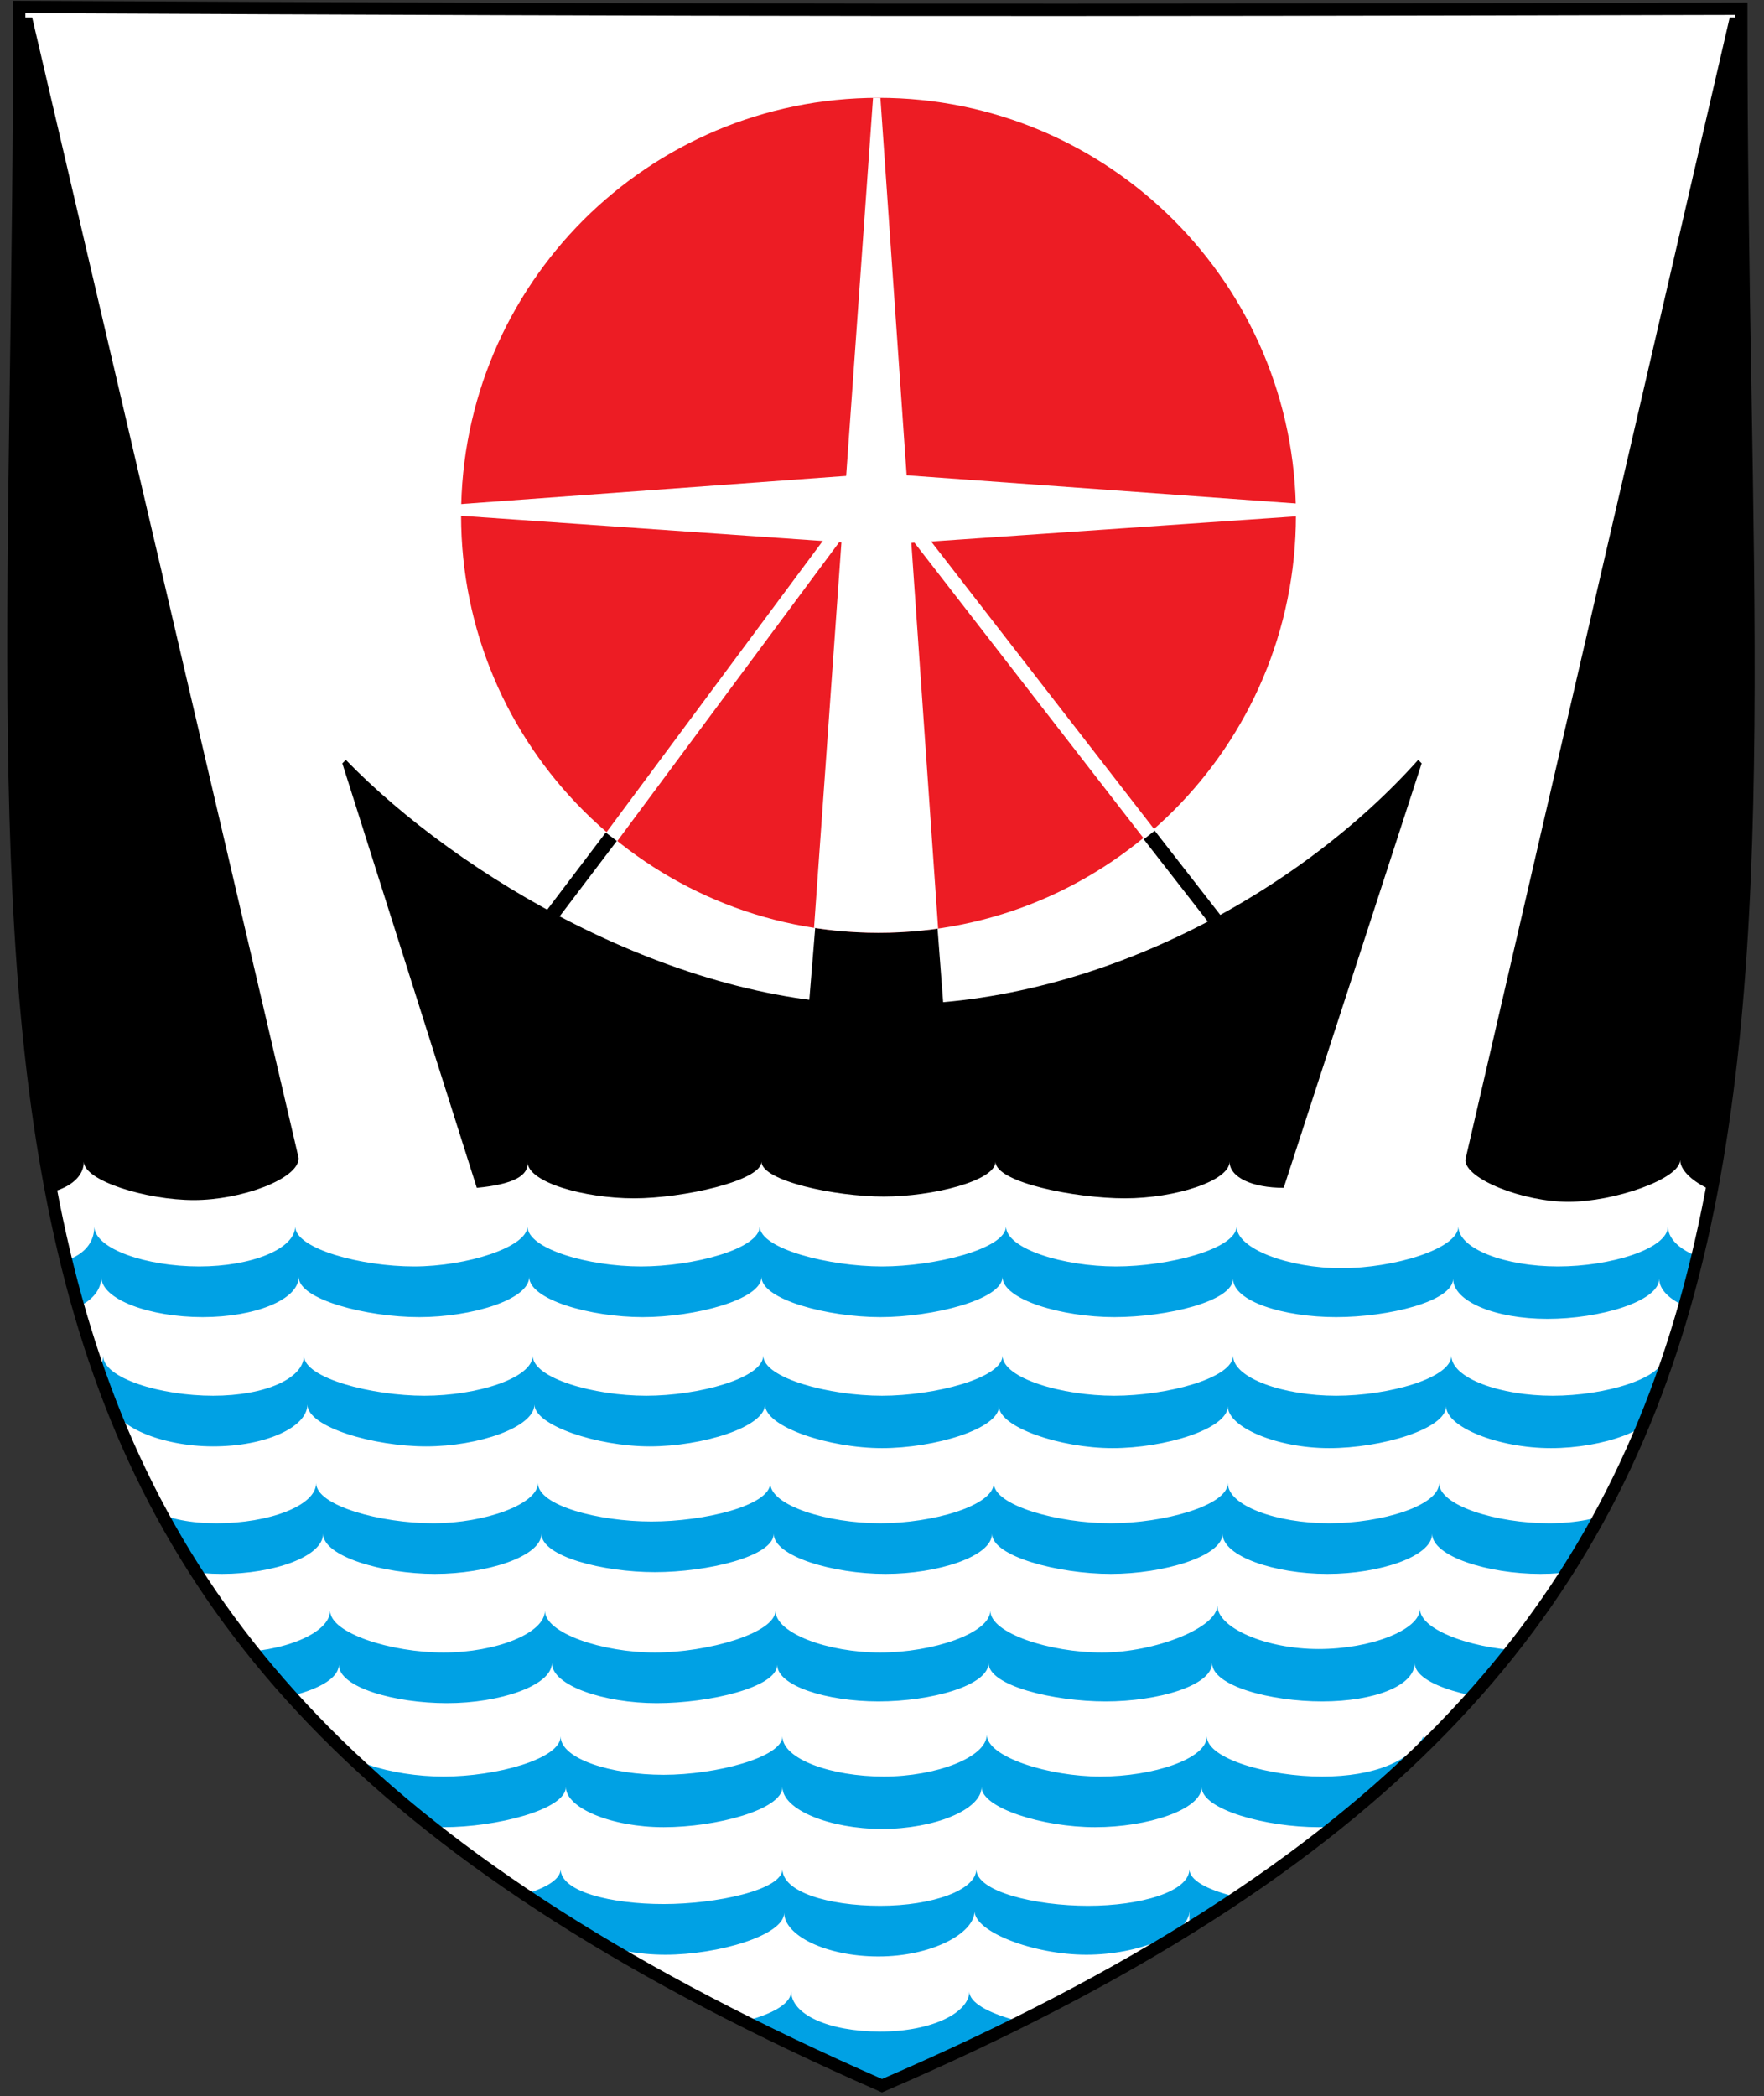
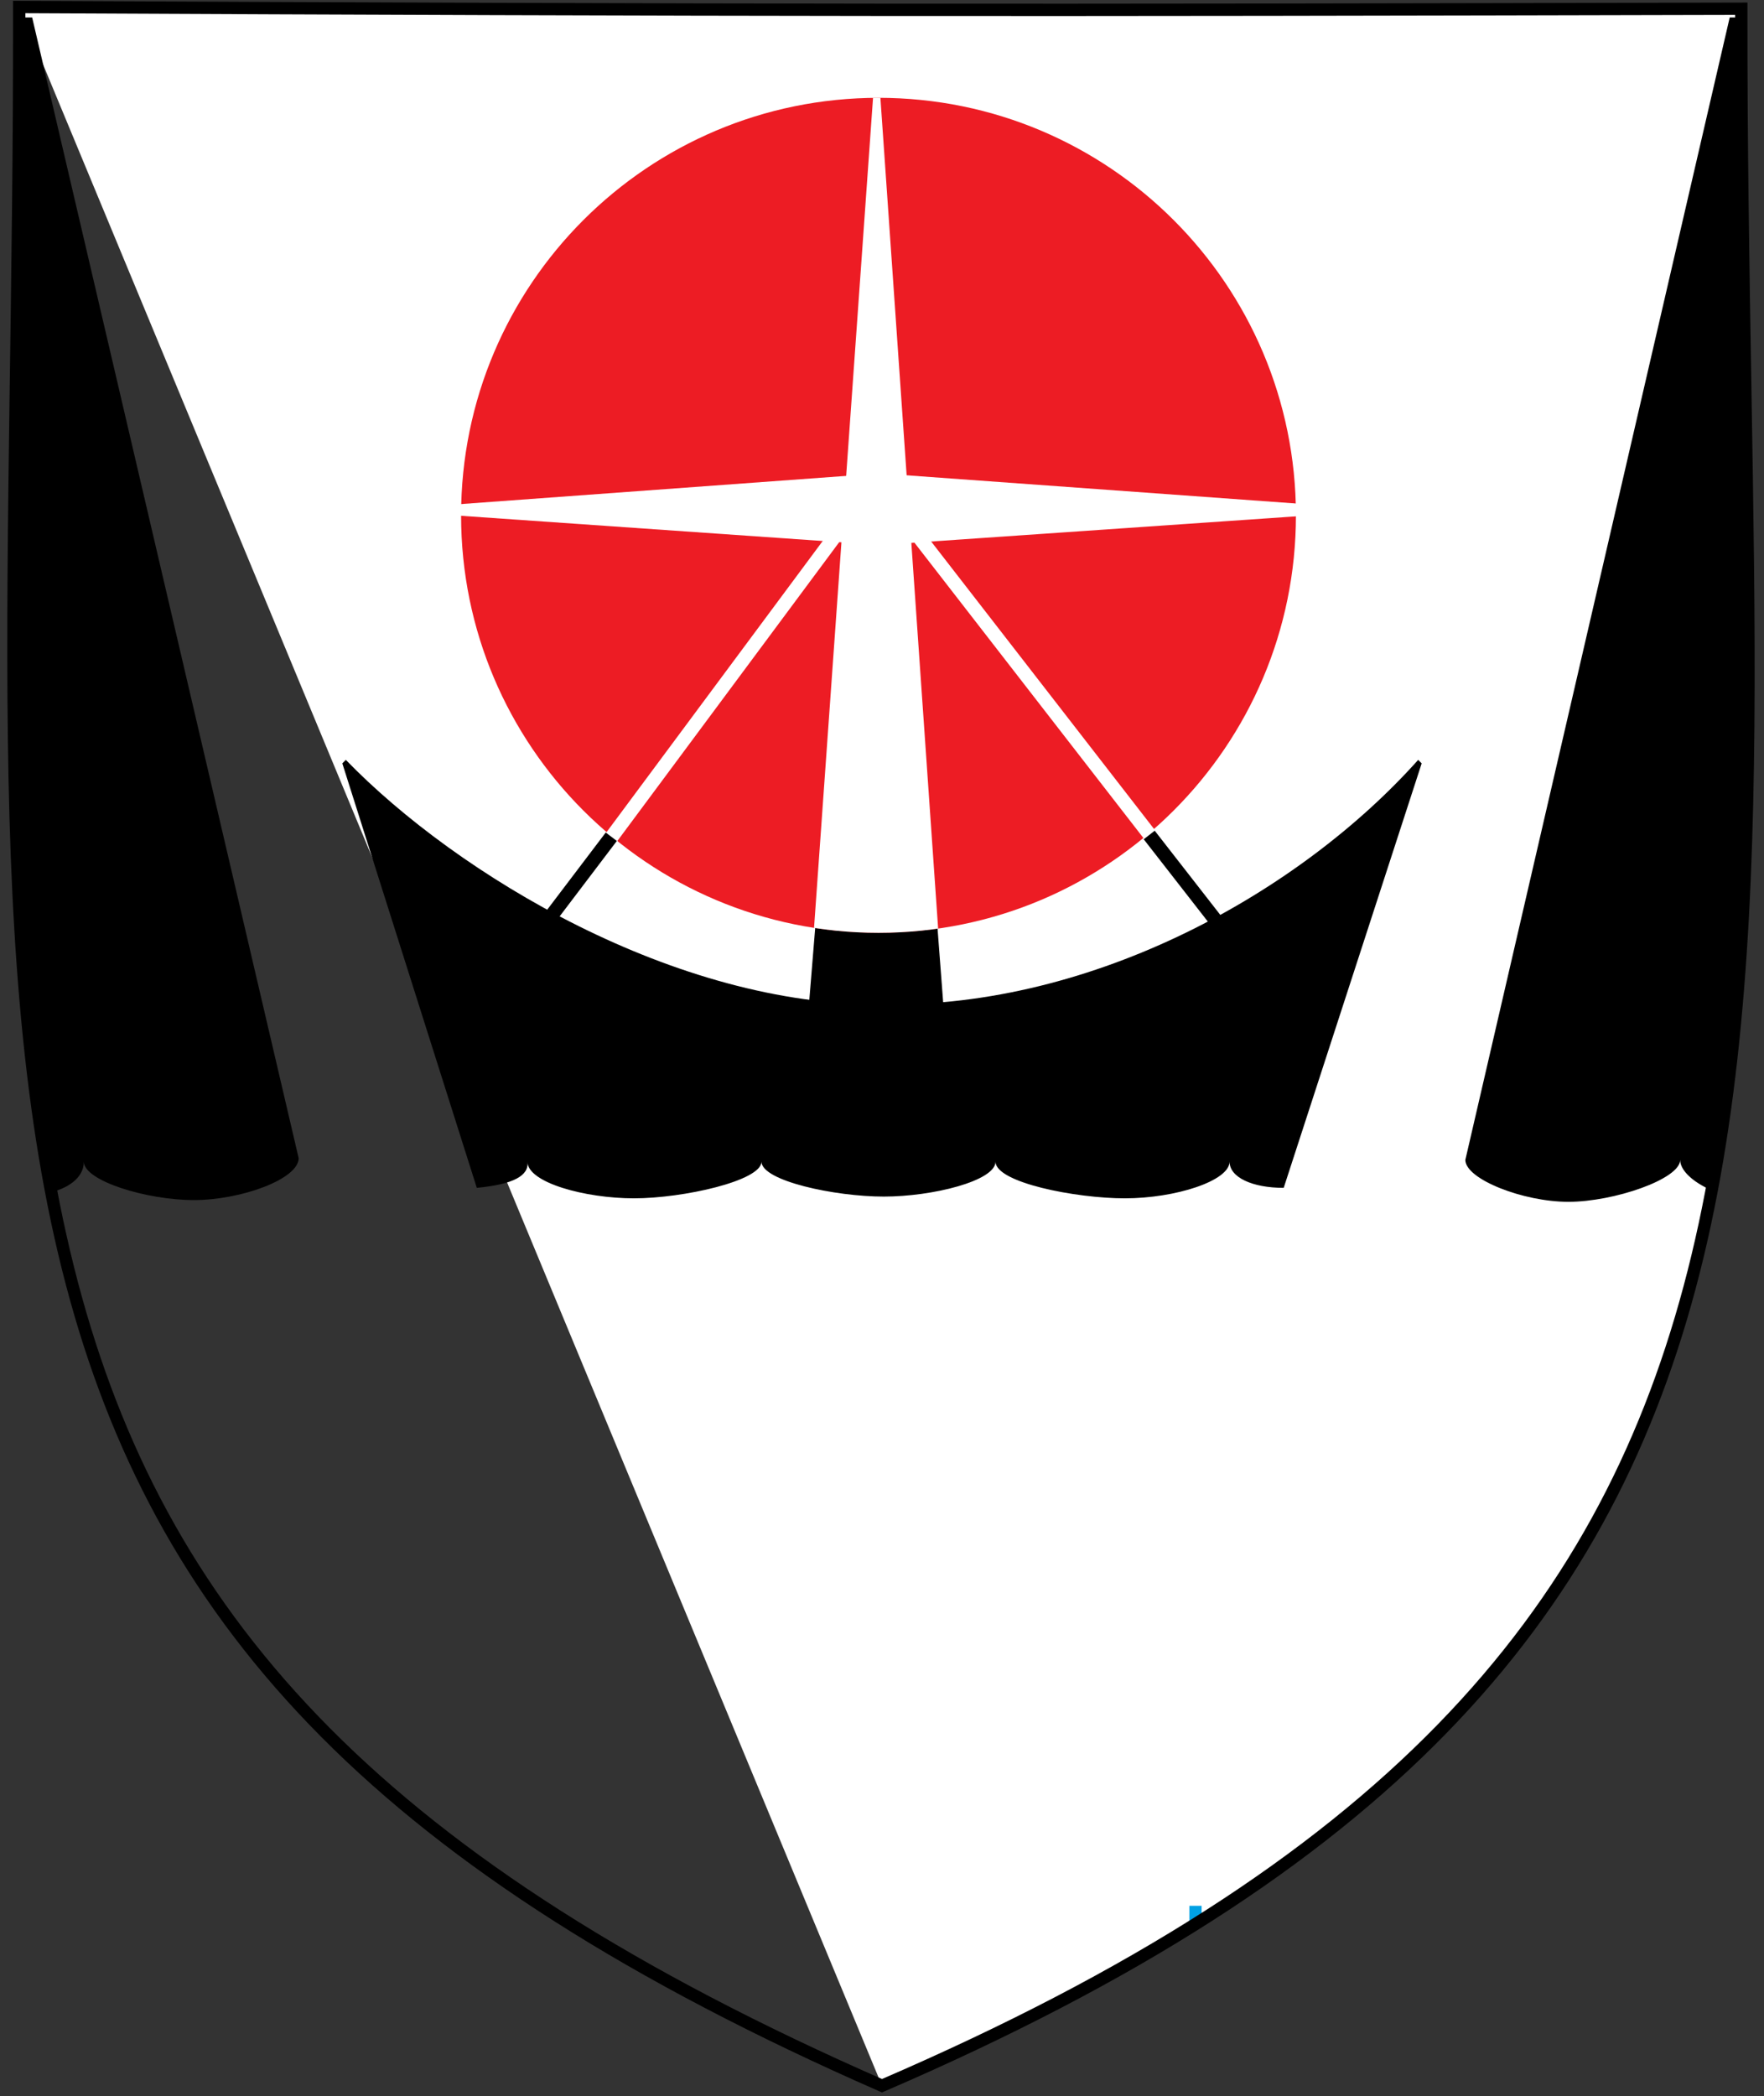
<svg xmlns="http://www.w3.org/2000/svg" xmlns:xlink="http://www.w3.org/1999/xlink" version="1.1" id="Layer_1" x="0" y="0" width="101" height="120" viewBox="0 0 101 120" xml:space="preserve">
  <rect x="0" y="0" width="101" height="120" fill="#333333" stroke="none" />
  <style>.st0{fill:#fff}.st5,.st6{fill:none;stroke:#fff;stroke-width:.798}.st6{stroke:#000}</style>
-   <path id="XMLID_30_" class="st0" d="M50.5 119.4C108.3 94.5 99.6 62.1 99.7.5 58.4.6 42.8.6 1.1.4c.1 63.7-7.9 93.9 49.4 119" />
+   <path id="XMLID_30_" class="st0" d="M50.5 119.4C108.3 94.5 99.6 62.1 99.7.5 58.4.6 42.8.6 1.1.4" />
  <path id="XMLID_28_" fill="#00a1e4" d="M68.1 109.1h.7v1h-.7z" />
  <g id="XMLID_25_">
    <defs>
      <path id="SVGID_13_" d="M1.2 1c.1 63.5-7.9 93.6 49.4 118.6C108.4 94.7 99.7 62.4 99.9 1H1.2z" />
    </defs>
    <clipPath id="SVGID_1_">
      <use xlink:href="#SVGID_13_" />
    </clipPath>
    <path id="XMLID_27_" d="M105.2 62.3c.2-1.1.1 4.1-.1 5-.3 1.1-1.2 1.5-3.9 1.5-2.6 0-5-1.3-5-2.4 0 1.1-3.8 2.4-6.4 2.4-2.6 0-5.9-1.3-5.9-2.4L99.8-2.3l6.1.9-.7 63.7zm-108.6-.8c-.2-1.1.5 4.1.7 5 .3 1.1.8 2 3.5 2s4-.9 4-2c0 1.1 3.6 2.2 6.3 2.2 2.7 0 6-1.2 6-2.4L1-2.6l-5 .5.6 63.6z" clip-path="url(#SVGID_1_)" />
  </g>
  <path id="XMLID_24_" d="M27.3 68l-7.7-24.3.2-.2c6.4 6.6 18.9 14.1 30.7 14 12.2.2 24-6.5 30.7-14l.2.2L73.5 68c-1.8 0-3.1-.6-3.1-1.5 0 1.1-3.1 2.1-6 2.1-2.8 0-7.4-.9-7.4-2.1 0 1.1-3.6 2-6.4 2-2.8 0-7-.9-7-2 0 1.1-4.5 2.1-7.3 2.1s-6.1-.9-6.1-2.1c.1.8-.8 1.3-2.9 1.5" />
  <path id="XMLID_22_" d="M54.4 62.6L50.3 8.8l-4.4 53.8z" />
  <path id="XMLID_21_" d="M26.4 29.5c0-13.2 10.7-23.9 23.9-23.9s23.9 10.7 23.9 23.9-10.7 23.9-23.9 23.9-23.9-10.7-23.9-23.9m0 0c0-13.2 10.7-23.9 23.9-23.9s23.9 10.7 23.9 23.9-10.7 23.9-23.9 23.9-23.9-10.7-23.9-23.9" fill="#ed1c24" />
  <g id="XMLID_18_">
    <defs>
      <path id="SVGID_17_" d="M26.4 29.5c0 13.2 10.7 23.9 23.9 23.9s23.9-10.7 23.9-23.9S63.5 5.6 50.3 5.6 26.4 16.3 26.4 29.5" />
    </defs>
    <clipPath id="SVGID_2_">
      <use xlink:href="#SVGID_17_" />
    </clipPath>
    <path id="XMLID_19_" clip-path="url(#SVGID_2_)" fill="#fff" d="M54.6 65.9L50.2 2.6l-4.5 63.3z" />
  </g>
  <path id="XMLID_17_" class="st0" d="M21.7 29.2l28.7 2 29-2-29-2.1z" />
  <path id="XMLID_16_" class="st5" d="M52.5 30.6l15.2 19.6" />
  <path id="XMLID_15_" class="st6" d="M65.8 47.8l6.7 8.6" />
  <path id="XMLID_14_" class="st5" d="M48.1 30.3l-15 20.2" />
  <path id="XMLID_13_" class="st6" d="M35 47.9l-6.6 8.7" />
  <g id="XMLID_5_">
    <defs>
-       <path id="SVGID_19_" d="M50.5 119.4C108.3 94.5 99.6 62.1 99.7.5 58.4.6 42.8.6 1.1.4c.1 63.7-7.9 93.9 49.4 119" />
-     </defs>
+       </defs>
    <clipPath id="SVGID_3_">
      <use xlink:href="#SVGID_19_" />
    </clipPath>
-     <path id="XMLID_12_" d="M106.7 73.2c0 1.3-3.2 2.3-6.2 2.3s-5.5-1-5.5-2.3c0 1.3-3.4 2.3-6.4 2.3-3 0-5.4-1-5.4-2.3 0 1.3-3.7 2.2-6.7 2.2s-5.9-.9-5.9-2.2c0 1.3-3.8 2.2-6.8 2.2s-6.4-1-6.4-2.3c0 1.3-4 2.3-7 2.3s-6.8-1-6.8-2.3c0 1.3-3.8 2.3-6.8 2.3s-6.5-1-6.5-2.3c0 1.3-3.3 2.3-6.3 2.3s-6.9-1-6.9-2.3c0 1.3-2.5 2.3-5.5 2.3s-5.8-1-5.8-2.3c0 1.3-1.6 2.3-4.6 2.3-3 0-6.2-1-6.2-2.3l.1-2.9c0 1.3 3.2 2.3 6.2 2.3s4.1-1 4.1-2.3c0 1.3 3 2.3 6 2.3s5.5-1 5.5-2.3c0 1.3 3.8 2.3 6.8 2.3s6.5-1.1 6.5-2.3c0 1.3 3.5 2.3 6.5 2.3s6.8-1 6.8-2.3c0 1.3 4 2.3 7 2.3s7.1-1 7.1-2.3c0 1.3 3.3 2.3 6.3 2.3s6.9-1 6.9-2.3c0 1.3 3 2.4 6 2.4s6.7-1.1 6.7-2.4c0 1.3 2.7 2.3 5.7 2.3s6.3-1 6.3-2.3c0 1.3 2.2 2.3 5.2 2.3s6.2-1 6.2-2.3l-.2 3zm-.1 7.4c0 1.3-3.2 2.3-6.2 2.3s-5.5-1.2-5.5-2.4c0 1.3-3.1 2.4-6.1 2.4-3 0-6-1.2-6-2.4 0 1.3-3.7 2.4-6.7 2.4s-5.8-1.2-5.8-2.4c0 1.3-3.6 2.4-6.6 2.4-3 0-6.5-1.2-6.5-2.4 0 1.3-3.7 2.4-6.7 2.4s-6.7-1.2-6.7-2.5c0 1.3-3.6 2.4-6.6 2.4-3 0-6.6-1.2-6.6-2.4 0 1.3-3.2 2.4-6.2 2.4s-6.8-1.1-6.8-2.4c0 1.3-2.4 2.4-5.4 2.4-3 0-5.7-1.2-5.7-2.4 0 1.3-2.4 2.4-5.4 2.4-3 0-6.2-1-6.2-2.3l.1-2.9c0 1.3 3.2 2.3 6.2 2.3s4.7-1 4.7-2.3c0 1.3 3.3 2.3 6.3 2.3s5.2-1 5.2-2.3c0 1.3 3.9 2.3 6.9 2.3 3 0 6.2-1 6.2-2.3 0 1.3 3.5 2.3 6.5 2.3s6.7-1 6.7-2.3c0 1.3 3.8 2.3 6.8 2.3s6.9-1 6.9-2.3c0 1.3 3.4 2.3 6.4 2.3 3 0 6.8-1 6.8-2.3 0 1.3 2.9 2.3 5.9 2.3 3 0 6.6-1 6.6-2.3 0 1.3 2.8 2.3 5.8 2.3s6.4-1 6.4-2.3c0 1.3 2.3 2.3 5.3 2.3s6.2-1 6.2-2.3l-.2 3zm-.1 7.2c0 1.3-3.2 2.3-6.2 2.3s-6.5-1-6.5-2.3c0 1.3-2.6 2.3-5.6 2.3-3 0-6.2-1-6.2-2.3 0 1.3-3 2.3-6 2.3s-6-1-6-2.3c0 1.3-3.4 2.3-6.4 2.3-3 0-6.8-1-6.8-2.3 0 1.3-3.1 2.3-6.1 2.3-3 0-6.4-1-6.4-2.3 0 1.3-3.8 2.2-6.8 2.2s-6.5-.9-6.5-2.2c0 1.3-3.1 2.3-6.1 2.3-3 0-6.4-1-6.4-2.3 0 1.3-2.8 2.3-5.8 2.3s-5.1-1-5.1-2.3c0 1.3-3.8 2.3-6.8 2.3s-6.2-1-6.2-2.3l.1-2.9c0 1.3 3.2 2.3 6.2 2.3s6.8-1 6.8-2.3c0 1.3 1.7 2.3 4.7 2.3s5.7-1 5.7-2.3c0 1.3 3.7 2.3 6.7 2.3s6-1.1 6-2.3c0 1.3 3.5 2.2 6.5 2.2s6.8-.9 6.8-2.2c0 1.3 3.3 2.3 6.3 2.3s6.5-1 6.5-2.3c0 1.3 3.7 2.3 6.7 2.3s6.7-1 6.7-2.3c0 1.3 2.8 2.3 5.8 2.3s6.3-1 6.3-2.3c0 1.3 3.3 2.3 6.3 2.3s5.5-1.1 5.5-2.4c0 1.3 3.3 2.4 6.3 2.4s6.2-1 6.2-2.3l-.2 2.9zm-.2 7.3c0 1.3-3.2 2.3-6.2 2.3s-6.8-1-6.8-2.3c0 1.3-2.7 2.3-5.7 2.3s-6.6-.9-6.6-2.2c0 1.3-2.3 2.2-5.3 2.2s-6.3-.9-6.3-2.2c0 1.3-3.1 2.2-6.1 2.2-3 0-6.7-.9-6.7-2.2 0 1.3-3.3 2.2-6.3 2.2s-5.8-.9-5.8-2.1c0 1.3-3.9 2.2-6.9 2.2-3 0-6-1-6-2.3 0 1.3-3 2.3-6 2.3s-6.2-.9-6.2-2.2c0 1.3-3.3 2.2-6.3 2.2s-5.7-1-5.7-2.3c0 1.3-3.8 2.3-6.8 2.3s-6.2-1-6.2-2.3l.1-2.9c0 1.3 3.2 2.3 6.2 2.3s6.8-1 6.8-2.3c0 1.3 2.7 2.3 5.7 2.3s5.7-1.1 5.7-2.4c0 1.3 3.5 2.4 6.5 2.4s5.8-1.1 5.8-2.4c0 1.3 3.3 2.4 6.3 2.4s6.9-1.1 6.9-2.4c0 1.3 3 2.4 6 2.4s6.3-1.1 6.3-2.4c0 1.3 3.4 2.4 6.4 2.4 3 0 6.6-1.4 6.6-2.7 0 1.3 2.8 2.5 5.8 2.5s5.8-1.1 5.8-2.3c0 1.3 3.4 2.4 6.3 2.4 3 0 5.7-1 5.7-2.3 0 1.3 3.8 2.3 6.8 2.3s6.2-1 6.2-2.3v2.9zm-.3 7.2c0 1.3-3.2 2.3-6.2 2.3s-6.8-1-6.8-2.3c0 1.3-2.7 2.3-5.7 2.3s-6.2-1-6.2-2.3c0 1.3-2.6 2.3-5.6 2.3-3 0-6.7-1-6.7-2.3 0 1.3-3.1 2.3-6.1 2.3-3 0-6.5-1.1-6.5-2.3 0 1.3-2.7 2.4-5.7 2.4s-5.7-1.1-5.7-2.4c0 1.3-3.8 2.3-6.8 2.3s-5.6-1.1-5.6-2.3c0 1.3-4 2.3-7 2.3s-6.9-1-6.9-2.3c0 1.3-2.7 2.3-5.7 2.3s-5.7-1-5.7-2.3c0 1.3-3.8 2.3-6.8 2.3s-6.2-1-6.2-2.3l.1-2.9c0 1.3 3.2 2.3 6.2 2.3s6.8-1 6.8-2.3c0 1.3 2.7 2.3 5.7 2.3s6.2-1 6.2-2.3c0 1.3 3.3 2.3 6.3 2.3s6.7-1 6.7-2.3c0 1.3 2.9 2.2 5.9 2.2 3 0 6.8-1 6.8-2.2 0 1.3 2.8 2.3 5.8 2.3s5.9-1.1 5.9-2.4c0 1.3 3.6 2.4 6.5 2.4 3 0 6.1-1 6.1-2.3 0 1.3 3.6 2.3 6.6 2.3 3 0 5.1-.9 5.8-2.3 0 1.3 3 2.3 6 2.3s5.7-1 5.7-2.3c0 1.3 3.8 2.3 6.8 2.3s6.2-1 6.2-2.3l-.2 2.9zm.3 7.3c0 1.3-3.2 2.3-6.2 2.3s-6.8-1-6.8-2.3c0 1.3-2.7 2.3-5.7 2.3s-6.2-1-6.2-2.3c0 1.3-3.2 2.3-6.2 2.3s-7.1-1.2-7.1-2.5c0 1.3-2.9 2.5-5.9 2.5-3 0-6.4-1.3-6.4-2.5 0 1.3-2.5 2.6-5.5 2.6s-5.4-1.2-5.4-2.5c0 1.3-3.8 2.4-6.8 2.4s-6-1.1-6-2.4c0 1.3-4.2 2.5-7.2 2.5s-6.2-1-6.2-2.3c0 1.3-2.7 2.3-5.7 2.3s-5.7-1-5.7-2.3c0 1.3-3.8 2.3-6.8 2.3s-6.2-1-6.2-2.3l.1-2.9c0 1.3 3.2 2.3 6.2 2.3s6.8-1 6.8-2.3c0 1.3 2.7 2.3 5.7 2.3s5.7-1 5.7-2.3c0 1.3 3.2 2.3 6.2 2.3s7.1-.8 7.1-2.1c0 1.3 2.9 2 5.9 2 3 0 6.8-.8 6.8-2 0 1.3 2.6 2.1 5.6 2.1 3 0 5.5-.9 5.5-2.1 0 1.3 3.4 2.1 6.4 2.1 3 0 5.8-.8 5.8-2.1 0 1.3 4.2 2.1 7.2 2.1s6.2-1 6.2-2.3c0 1.3 3.2 2.3 6.2 2.3s5.7-1 5.7-2.3c0 1.3 3.8 2.3 6.8 2.3s6.2-1 6.2-2.3l-.1 2.8zm-.4 7.2c0 1.3-3.2 2.3-6.2 2.3s-6.8-1-6.8-2.3c0 1.3-2.7 2.3-5.7 2.3s-6.2-1-6.2-2.3c0 1.3-3.2 2.3-6.2 2.3s-6.2-1-6.2-2.3c0 1.3-2.7 2.3-5.7 2.3s-6.9-1-6.9-2.3c0 1.3-2.5 2.3-5.5 2.3s-5.1-1-5.1-2.3c0 1.3-4.9 2.3-7.9 2.3s-6.2-1-6.2-2.3c0 1.3-3.8 2.3-6.8 2.3s-6.2-1-6.2-2.3c0 1.3-2.7 2.3-5.7 2.3s-5.7-1-5.7-2.3c0 1.3-3.8 2.3-6.8 2.3s-6.2-1-6.2-2.3l.1-2.9c0 1.3 3.2 2.3 6.2 2.3s6.8-1 6.8-2.3c0 1.3 2.7 2.3 5.7 2.3s5.7-1 5.7-2.3c0 1.3 3.2 2.3 6.2 2.3s8-.9 8-2.2c0 1.3 3 2.2 6 2.2s6.7-.9 6.7-2.2c0 1.3 2.1 2.3 5.1 2.3 3 0 5.1-1.1 5.1-2.3 0 1.3 4.4 2.3 7.4 2.3s5.7-1 5.7-2.3c0 1.3 3.2 2.3 6.2 2.3s6.2-1 6.2-2.3c0 1.3 3.2 2.3 6.2 2.3s5.7-1 5.7-2.3c0 1.3 3.8 2.3 6.8 2.3s6.2-1 6.2-2.3v2.8z" clip-path="url(#SVGID_3_)" fill="#00a1e4" />
  </g>
  <path id="XMLID_4_" d="M1.1.4c.1 63.6-7.9 93.9 49.4 119C108.3 94.5 99.6 62.1 99.7.5 58.4.6 42.8.6 1.1.4z" fill="none" stroke="#000" stroke-width=".706" stroke-miterlimit="3.864" />
</svg>